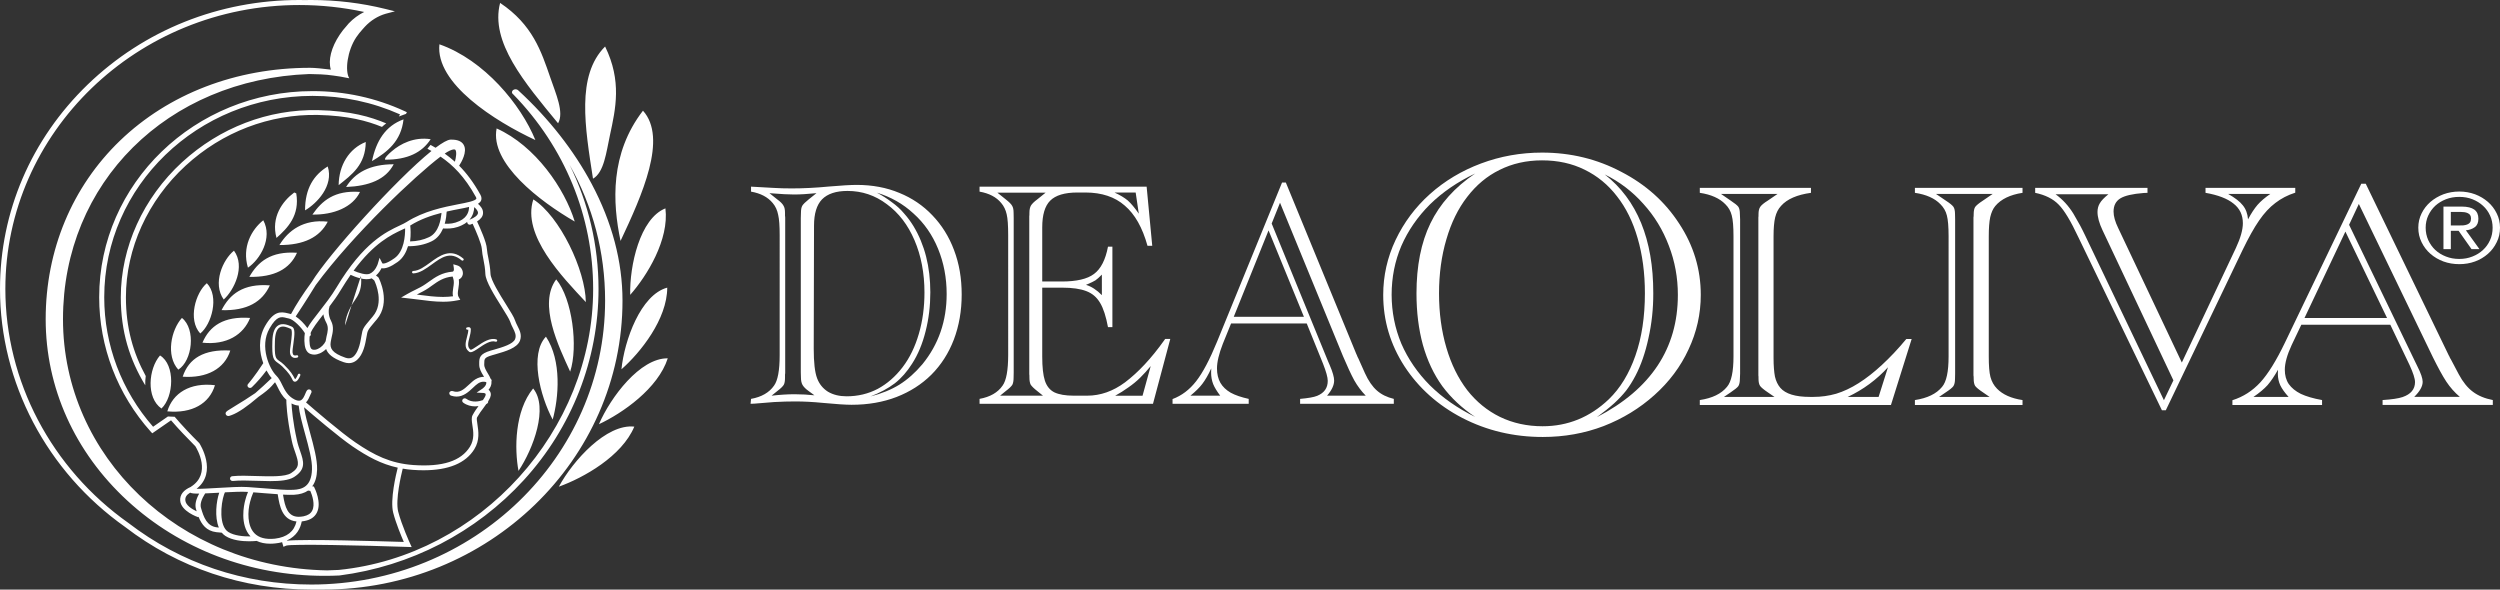
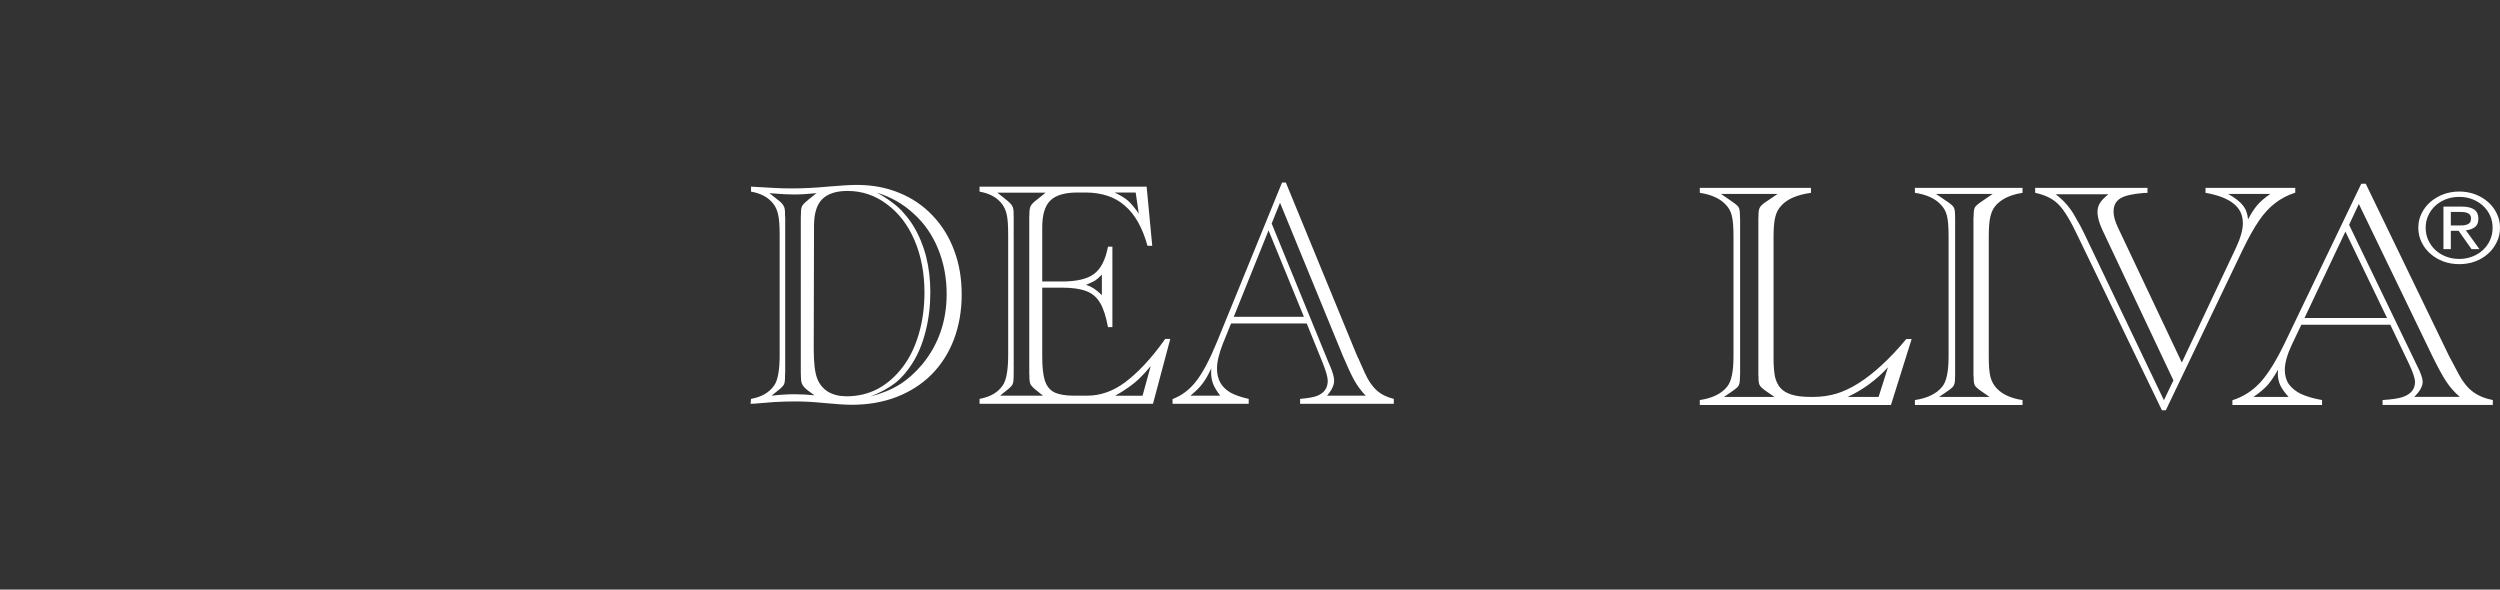
<svg xmlns="http://www.w3.org/2000/svg" version="1.1" id="Livello_1" x="0px" y="0px" width="487.631px" height="115px" viewBox="0 0 487.631 115" enable-background="new 0 0 487.631 115" xml:space="preserve">
  <rect x="0" y="0" width="487.631" height="115" fill="#333333" stroke="none" />
  <g>
    <g>
-       <path fill="#FFFFFF" d="M269.799,57.521c0-3.74,0.805-7.316,2.415-10.722c1.625-3.408,3.84-6.387,6.696-8.943    c2.88-2.576,6.21-4.561,9.944-5.961c3.773-1.415,7.749-2.13,11.929-2.13c5.597,0,10.752,1.261,15.479,3.767    c4.752,2.46,8.514,5.828,11.27,10.092c2.806,4.257,4.208,8.892,4.208,13.897c0,3.713-0.796,7.268-2.391,10.643    c-1.545,3.354-3.778,6.331-6.656,8.9c-2.875,2.58-6.174,4.594-9.889,6.039c-3.727,1.422-7.681,2.131-11.887,2.131    c-5.681,0-10.901-1.242-15.691-3.711c-4.761-2.48-8.511-5.838-11.278-10.068C271.193,67.195,269.799,62.55,269.799,57.521z     M280.686,57.24c0,3.812,0.479,7.328,1.434,10.582c0.943,3.223,2.306,5.98,4.062,8.271c1.781,2.273,3.918,4.014,6.393,5.227    c2.514,1.213,5.287,1.82,8.304,1.82c4.921,0,9.229-1.748,12.917-5.255c2.249-2.174,3.974-5.012,5.195-8.522    c1.24-3.522,1.851-7.584,1.851-12.152c0-3.973-0.483-7.559-1.423-10.765c-0.921-3.202-2.258-5.91-4.021-8.156    c-1.728-2.249-3.834-3.979-6.316-5.191c-2.439-1.209-5.203-1.821-8.294-1.821c-3.049,0-5.814,0.623-8.294,1.866    c-2.46,1.203-4.544,2.96-6.31,5.259c-1.766,2.271-3.117,5.023-4.062,8.281C281.165,49.91,280.686,53.43,280.686,57.24z     M287.732,81.32c-2.56-1.707-4.692-3.697-6.396-5.987c-1.678-2.319-2.944-5.011-3.799-8.062c-0.83-3.043-1.248-6.377-1.248-10.031    c0-5.361,0.896-9.934,2.723-13.691c1.84-3.791,4.748-7.031,8.721-9.707c-3.42,1.615-6.356,3.628-8.821,6.033    c-2.401,2.401-4.27,5.096-5.574,8.087c-1.269,2.97-1.89,6.146-1.898,9.522c0.01,3.355,0.639,6.537,1.898,9.557    c1.306,2.996,3.173,5.704,5.574,8.125C281.375,77.596,284.312,79.645,287.732,81.32z M311.464,81.374    c10.536-5.463,15.808-13.399,15.808-23.853c0-3.345-0.583-6.557-1.757-9.594c-1.162-3.081-2.822-5.803-4.979-8.171    c-2.127-2.399-4.636-4.307-7.521-5.729c6.313,4.943,9.475,12.667,9.461,23.146c0.014,3.067-0.313,6.019-0.946,8.823    c-0.602,2.785-1.441,5.227-2.539,7.313c-0.559,1.064-1.148,2.004-1.775,2.834c-0.645,0.82-1.426,1.659-2.344,2.504    C313.953,79.48,312.811,80.389,311.464,81.374z" />
      <path fill="#FFFFFF" d="M446.389,77.417c-0.762-0.851-1.302-1.601-1.616-2.269c-0.306-0.672-0.471-1.412-0.471-2.203    c0-0.342,0.007-0.625,0.027-0.828c-0.691,1.23-1.378,2.244-2.042,3.012c-0.677,0.74-1.591,1.51-2.738,2.288H446.389z     M458.195,43.848L471.17,70.74l0.335,0.688c0.703,1.388,1.043,2.401,1.043,3.048c0,0.881-0.552,1.864-1.65,2.939h8.9    c-1.014-0.864-1.901-1.861-2.639-2.979c-0.751-1.137-1.593-2.705-2.594-4.711l-14.466-29.943L458.195,43.848z M465.599,62.025    l-8.124-16.849l-7.979,16.849H465.599z M466.235,63.337h-17.354l-1.885,3.961c-0.903,1.948-1.337,3.55-1.337,4.817    c0,1.078,0.244,2.005,0.766,2.785c0.543,0.771,1.33,1.412,2.358,1.926c1.063,0.494,2.438,0.902,4.141,1.205v0.961h-17.486v-0.928    c2.116-0.666,3.903-1.822,5.438-3.475c1.515-1.656,3.115-4.234,4.795-7.729l14.904-31.023h0.87l16.222,33.542    c0.042,0.026,0.076,0.084,0.099,0.187c0.046,0.08,0.091,0.184,0.13,0.271c0.068,0.111,0.145,0.219,0.202,0.346l1.494,2.828    c0.804,1.502,1.73,2.651,2.758,3.406c1.03,0.775,2.324,1.311,3.879,1.613v0.959h-21.499v-0.959    c1.809-0.118,3.121-0.315,3.903-0.584c1.616-0.553,2.423-1.539,2.423-2.92c0-0.676-0.363-1.799-1.078-3.351L466.235,63.337z     M353.232,36.64v0.972c-2.701,0.37-4.65,1.214-5.829,2.541c-0.563,0.604-0.93,1.339-1.148,2.229    c-0.213,0.894-0.32,2.137-0.32,3.731v23.673c0,1.549,0.102,2.772,0.271,3.661c0.203,0.892,0.558,1.617,1.05,2.199    c1.017,1.18,2.94,1.771,5.764,1.771h0.713c1.493,0,2.965-0.205,4.414-0.617c1.438-0.44,2.888-1.116,4.373-2.058    c1.502-0.946,3.017-2.139,4.555-3.563c1.552-1.429,3.139-3.103,4.754-5.054h1.044l-4.038,12.867H331.55v-0.961    c2.438-0.368,4.193-1.215,5.298-2.569c0.854-0.985,1.273-2.972,1.273-5.927V46.112c0-1.881-0.11-3.248-0.34-4.093    c-0.215-0.854-0.631-1.58-1.239-2.172c-1.126-1.171-2.802-1.908-4.992-2.236V36.64H353.232z M366.426,77.417l1.827-5.776    c-2.212,2.416-4.819,4.355-7.85,5.776H366.426z M336.265,77.417h9.848l-1.306-0.896c-0.782-0.525-1.273-0.941-1.494-1.244    c-0.213-0.312-0.311-0.776-0.311-1.396c0-0.333,0-0.552-0.028-0.66v-0.367v-0.524V43.315v-0.522v-0.378    c0.028-0.12,0.028-0.333,0.028-0.651c0-0.617,0.111-1.094,0.344-1.428c0.248-0.354,0.73-0.749,1.461-1.204l1.904-1.301h-11.017    l1.885,1.301c0.78,0.517,1.282,0.918,1.49,1.204c0.198,0.294,0.3,0.768,0.3,1.428c0.007,0.353,0.043,0.701,0.043,1.029v0.522    v29.014v0.524c0,0.34-0.036,0.674-0.043,1.027c0,0.635-0.102,1.113-0.3,1.432c-0.208,0.287-0.71,0.684-1.49,1.209L336.265,77.417z     M373.507,78.992v-0.959c2.43-0.369,4.187-1.215,5.298-2.57c0.851-0.986,1.272-2.973,1.272-5.927V46.112    c0-1.881-0.113-3.248-0.337-4.093c-0.214-0.854-0.646-1.58-1.243-2.172c-1.121-1.171-2.791-1.908-4.99-2.236V36.64h20.991v0.972    c-2.411,0.37-4.189,1.226-5.316,2.572c-0.451,0.54-0.772,1.267-0.983,2.172c-0.19,0.88-0.286,2.144-0.286,3.757v23.423    c0,1.767,0.096,3.089,0.328,3.998c0.25,0.896,0.666,1.65,1.274,2.271c1.123,1.159,2.798,1.902,4.983,2.229v0.959H373.507z     M378.225,77.417h9.841l-1.296-0.896c-0.795-0.525-1.281-0.941-1.511-1.244c-0.189-0.312-0.288-0.776-0.288-1.396    c0-0.333-0.012-0.552-0.042-0.66v-0.367v-0.524V43.315v-0.522v-0.378c0.03-0.12,0.042-0.333,0.042-0.651    c0-0.617,0.099-1.091,0.288-1.394c0.229-0.31,0.716-0.722,1.511-1.238l1.901-1.301h-11.047l1.916,1.301    c0.797,0.517,1.27,0.918,1.479,1.204c0.202,0.294,0.312,0.768,0.312,1.428c0.021,0.353,0.021,0.701,0.021,1.029v0.522v29.014    v0.524c0,0.34,0,0.674-0.021,1.027c0,0.635-0.108,1.113-0.312,1.432c-0.196,0.287-0.683,0.684-1.479,1.209L378.225,77.417z     M425.571,70.713l10.556-22.366c0.898-1.927,1.35-3.527,1.35-4.808c0-1.596-0.6-2.87-1.819-3.824    c-1.191-0.971-3.019-1.676-5.466-2.104V36.64h17.504v0.942c-1.465,0.462-2.768,1.146-3.892,2.015    c-1.125,0.842-2.174,1.981-3.159,3.411c-0.975,1.407-2.047,3.333-3.237,5.78l-14.962,31.233h-0.759L405.388,46.27    c-1.475-3.141-2.75-5.271-3.845-6.366c-1.079-1.115-2.604-1.879-4.577-2.292V36.64h21.907v0.972l-0.742,0.031    c-2.165,0.167-3.679,0.516-4.558,1.054c-0.87,0.539-1.317,1.397-1.317,2.568c0,0.912,0.297,1.972,0.896,3.201L425.571,70.713z     M423.928,74.189l-13.83-29.291c-0.643-1.359-0.976-2.55-0.976-3.563c0-0.622,0.146-1.184,0.446-1.677    c0.289-0.514,0.859-1.107,1.684-1.771h-10.309c1.39,1.01,2.539,2.276,3.469,3.774c0.509,0.878,0.953,1.642,1.315,2.306    c0.355,0.663,0.673,1.309,0.983,1.956l15.367,32.142L423.928,74.189z M434.611,37.831c1.349,0.761,2.304,1.505,2.864,2.229    c0.592,0.724,0.92,1.634,1.009,2.731c0.61-1.161,1.229-2.104,1.848-2.825c0.642-0.732,1.472-1.436,2.501-2.137L434.611,37.831    L434.611,37.831z" />
      <path fill="#FFFFFF" d="M238.007,77.18c-0.646-0.854-1.107-1.604-1.378-2.271c-0.258-0.684-0.398-1.416-0.398-2.199    c0-0.354,0.008-0.627,0.025-0.848c-0.584,1.256-1.163,2.259-1.744,3.02c-0.564,0.747-1.353,1.505-2.322,2.299H238.007z     M248.043,43.601l11.012,26.908l0.298,0.679c0.601,1.389,0.875,2.403,0.875,3.039c0,0.891-0.455,1.881-1.385,2.953h7.553    c-0.858-0.873-1.601-1.867-2.237-2.984c-0.621-1.139-1.348-2.705-2.2-4.713L249.67,39.541L248.043,43.601z M254.333,61.793    l-6.899-16.854l-6.787,16.854H254.333z M254.882,63.093h-14.757l-1.61,3.968c-0.759,1.945-1.139,3.547-1.139,4.803    c0,1.082,0.221,2.019,0.663,2.803c0.45,0.77,1.115,1.408,2.001,1.924c0.895,0.492,2.076,0.895,3.524,1.213v0.958h-14.855v-0.924    c1.787-0.67,3.315-1.825,4.604-3.483c1.289-1.649,2.657-4.229,4.085-7.723l12.669-31.027h0.74l13.786,33.539    c0.029,0.023,0.072,0.084,0.09,0.189l0.111,0.273c0.062,0.096,0.107,0.215,0.174,0.344l1.26,2.822    c0.686,1.512,1.472,2.648,2.354,3.414c0.87,0.771,1.971,1.299,3.284,1.616v0.958H253.59v-0.958    c1.537-0.135,2.666-0.325,3.329-0.594c1.373-0.567,2.061-1.526,2.061-2.92c0-0.685-0.313-1.798-0.918-3.343L254.882,63.093z     M146.402,78.76l0.09-0.958c2.054-0.37,3.55-1.235,4.485-2.582c0.729-0.993,1.099-2.967,1.099-5.921V45.872    c0-1.781-0.087-3.103-0.292-3.967c-0.18-0.896-0.514-1.657-1.06-2.298c-0.961-1.162-2.361-1.903-4.233-2.229v-0.972l1.105,0.06    l3.358,0.188c1.086,0.067,2.246,0.096,3.495,0.096c2.232,0,4.657-0.118,7.278-0.371c2.428-0.209,4.223-0.313,5.383-0.313    c3.044,0,5.823,0.521,8.302,1.558c2.486,1.006,4.646,2.472,6.442,4.365c1.835,1.907,3.258,4.173,4.238,6.801    c1.002,2.628,1.488,5.51,1.488,8.66c0,3.152-0.51,6.094-1.526,8.779c-1.016,2.662-2.488,4.95-4.396,6.864    c-1.886,1.873-4.157,3.318-6.786,4.339c-2.614,1.008-5.544,1.52-8.771,1.52c-1.182,0-3.076-0.127-5.658-0.373    c-1.842-0.182-3.633-0.278-5.374-0.278c-1.219,0-2.576,0.037-4.068,0.119l-3.882,0.313    C146.911,78.732,146.658,78.742,146.402,78.76z M158.777,44.007l-0.058,23.992c0,2.659,0.209,4.604,0.664,5.797    c0.422,1.114,1.126,1.981,2.11,2.608c1.021,0.601,2.232,0.896,3.641,0.896c2.197,0,4.224-0.482,6.074-1.453    c1.849-0.998,3.453-2.404,4.846-4.223c1.403-1.839,2.444-4.014,3.172-6.518c0.732-2.49,1.093-5.182,1.093-8.06    c0-3.787-0.659-7.181-1.944-10.188c-1.282-2.993-3.079-5.344-5.407-7.04c-2.272-1.716-4.838-2.575-7.66-2.575    c-2.232,0-3.891,0.546-4.973,1.646C159.297,39.968,158.777,41.676,158.777,44.007z M150.494,77.18    c1.671-0.189,3.155-0.283,4.499-0.283c1.338,0,2.636,0.08,3.864,0.207l-1.122-0.826c-0.578-0.408-0.967-0.803-1.193-1.185    c-0.212-0.374-0.314-0.86-0.314-1.446c-0.018-0.358-0.03-0.701-0.03-1.021v-0.537v-29.01v-0.521c0-0.338,0.013-0.676,0.03-1.027    c0-0.622,0.079-1.091,0.257-1.397c0.188-0.313,0.607-0.721,1.251-1.241l1.521-1.216c-1.666,0.162-3.129,0.261-4.353,0.261    c-1.141,0-2.576-0.083-4.313-0.223l-0.508-0.038l1.521,1.216c0.622,0.451,1.022,0.859,1.21,1.209    c0.22,0.337,0.306,0.808,0.306,1.43v0.558c0.036,0.167,0.036,0.312,0.036,0.47v0.521v29.01v0.537c0,0.12,0,0.27-0.036,0.432v0.592    c0,0.635-0.076,1.115-0.251,1.418c-0.171,0.281-0.582,0.701-1.265,1.213L150.494,77.18z M169.773,77.333    c2.188-0.558,4.092-1.337,5.682-2.322c1.582-0.999,3.066-2.317,4.466-3.972c3.143-3.854,4.727-8.414,4.727-13.688    c0-3.162-0.56-6.101-1.671-8.813c-1.109-2.711-2.696-5.008-4.787-6.884c-2.06-1.903-4.447-3.253-7.151-4.068    c1.024,0.537,1.989,1.152,2.888,1.834c0.921,0.658,1.731,1.393,2.407,2.204c0.718,0.801,1.317,1.634,1.841,2.479    c2.188,3.621,3.288,7.929,3.288,12.911c0,2.649-0.301,5.178-0.921,7.602c-0.604,2.42-1.476,4.527-2.64,6.332    c-0.978,1.545-2.089,2.82-3.362,3.816C173.274,75.729,171.688,76.589,169.773,77.333z M223.654,36.406l1.093,11.541h-0.924    c-0.988-3.556-2.459-6.161-4.438-7.846c-1.939-1.7-4.485-2.539-7.627-2.552h-1.594c-2.498,0-4.276,0.534-5.327,1.596    c-1.029,1.026-1.547,2.771-1.547,5.207v10.554h3.806c2.886,0,4.983-0.48,6.291-1.471c1.334-0.982,2.244-2.767,2.729-5.323h0.859    v15.698h-0.859c-0.39-2.074-0.887-3.645-1.537-4.727c-0.644-1.094-1.515-1.855-2.696-2.301c-1.141-0.442-2.709-0.674-4.698-0.674    h-3.896v13.434c0,2.055,0.167,3.618,0.519,4.714c0.357,1.075,0.979,1.837,1.852,2.274c0.902,0.426,2.155,0.647,3.769,0.647h2.619    c2.6,0,5.069-0.874,7.399-2.606c2.576-1.948,5.106-4.652,7.591-8.137l0.233-0.326h0.994l-3.373,12.649h-33.828v-0.958    c2.053-0.369,3.561-1.234,4.488-2.582c0.725-0.994,1.085-2.967,1.095-5.921V45.872c0-1.882-0.089-3.25-0.294-4.086    c-0.191-0.852-0.547-1.587-1.056-2.179c-0.947-1.162-2.369-1.903-4.233-2.229v-0.972H223.654z M221.514,37.55h-4.129    c1.062,0.487,1.924,0.999,2.593,1.557c0.627,0.563,1.354,1.42,2.15,2.576L221.514,37.55z M214.922,53.561    c-0.528,0.545-0.951,0.914-1.262,1.125c-0.291,0.188-0.891,0.478-1.835,0.875c1.063,0.318,2.107,1,3.097,2.01V53.561z     M222.857,77.18l1.592-5.775c-0.67,0.826-1.368,1.588-2.054,2.265c-0.673,0.67-1.44,1.298-2.292,1.888    c-0.835,0.609-1.71,1.146-2.576,1.625h5.33V77.18z M195.066,77.18h8.371l-1.115-0.902c-0.653-0.51-1.074-0.93-1.279-1.24    c-0.163-0.317-0.253-0.779-0.253-1.391c0-0.338,0-0.549-0.029-0.654v-0.367v-0.537v-29.01v-0.521v-0.381    c0.029-0.124,0.029-0.342,0.029-0.646c0-0.622,0.105-1.093,0.294-1.43c0.217-0.351,0.629-0.759,1.238-1.209l1.623-1.307h-9.399    l1.629,1.307c0.661,0.521,1.072,0.929,1.236,1.241c0.201,0.307,0.294,0.775,0.294,1.397c0.019,0.352,0.019,0.688,0.019,1.027    v0.521v29.01v0.537c0,0.32,0,0.663-0.019,1.021c0,0.637-0.094,1.115-0.252,1.418c-0.18,0.283-0.596,0.703-1.278,1.213    L195.066,77.18z" />
      <g>
        <path fill="#FFFFFF" d="M472.336,41.624c0.423-0.865,0.997-1.607,1.724-2.239c0.729-0.625,1.58-1.13,2.543-1.494     c0.966-0.351,1.995-0.532,3.086-0.532c1.074,0,2.111,0.182,3.067,0.532c0.97,0.364,1.805,0.869,2.525,1.494     c0.718,0.632,1.292,1.375,1.708,2.239c0.438,0.859,0.642,1.787,0.642,2.785c0,1.029-0.204,1.975-0.642,2.836     c-0.416,0.872-0.99,1.625-1.708,2.261c-0.722,0.637-1.557,1.141-2.525,1.497c-0.956,0.353-1.993,0.522-3.067,0.522     c-1.091,0-2.12-0.172-3.086-0.522c-0.963-0.356-1.813-0.86-2.543-1.497c-0.727-0.637-1.301-1.39-1.724-2.261     c-0.425-0.861-0.641-1.807-0.641-2.836C471.696,43.409,471.912,42.482,472.336,41.624z M473.634,46.832     c0.345,0.74,0.796,1.382,1.374,1.928c0.59,0.542,1.283,0.971,2.081,1.277c0.791,0.316,1.656,0.471,2.6,0.471     c0.915,0,1.77-0.154,2.559-0.471c0.799-0.309,1.484-0.735,2.063-1.277c0.594-0.546,1.051-1.188,1.381-1.928     c0.34-0.741,0.499-1.542,0.499-2.423c0-0.84-0.159-1.639-0.499-2.365c-0.33-0.735-0.787-1.37-1.381-1.91     c-0.578-0.535-1.265-0.958-2.063-1.272c-0.789-0.309-1.644-0.458-2.559-0.458c-0.942,0-1.809,0.15-2.6,0.458     c-0.798,0.314-1.491,0.737-2.081,1.272c-0.578,0.54-1.029,1.175-1.374,1.91c-0.332,0.728-0.501,1.525-0.501,2.365     C473.133,45.29,473.302,46.09,473.634,46.832z M480.164,40.294c1.117,0,1.925,0.207,2.465,0.591     c0.52,0.389,0.787,0.98,0.787,1.784c0,0.742-0.233,1.296-0.697,1.634c-0.472,0.353-1.054,0.557-1.743,0.622l2.646,3.665h-1.547     l-2.514-3.567h-1.521v3.567h-1.438v-8.296H480.164z M479.534,43.98c0.318,0,0.63-0.011,0.931-0.021     c0.284-0.026,0.53-0.084,0.765-0.169c0.229-0.096,0.421-0.222,0.55-0.407c0.127-0.187,0.197-0.446,0.197-0.768     c0-0.278-0.063-0.51-0.176-0.672c-0.12-0.157-0.274-0.292-0.478-0.375c-0.189-0.09-0.403-0.151-0.66-0.184     c-0.244-0.028-0.484-0.049-0.729-0.049h-1.896v2.645L479.534,43.98L479.534,43.98z" />
      </g>
    </g>
  </g>
-   <path fill="#FFFFFF" d="M84.002,27.153c-1.662,2.585-4.518,4.021-8.872,3.993c-0.236-0.279,0.742-1.187,1.295-1.649  C78.068,28.064,80.769,26.656,84.002,27.153z M71.341,27.695c-0.044,4.461-2.726,6.377-5.287,8.42  C66.099,32.2,68.099,28.974,71.341,27.695z M76.792,32.04c-1.55,2.994-4.852,4.255-9.284,4.433  C69.237,33.664,72.176,32.04,76.792,32.04z M63.926,32.466c1.207,3.793-2.141,7.225-4.424,8.564  C59.494,36.733,61.221,34.117,63.926,32.466z M70.217,37.436c-1.418,2.991-5.164,4.493-9.281,4.419  C62.792,39.184,65.216,37.065,70.217,37.436z M53.929,46.408c-1.097-4.048,1.156-7.14,3.435-8.838c0.23-0.035,0.24,0.13,0.42,0.135  C58.507,42.009,56.122,44.462,53.929,46.408z M51.352,42.963c1.886,3.471-0.638,7.663-2.992,9.247  C47.159,48.205,49.044,44.805,51.352,42.963z M63.926,43.239c-1.555,3.042-4.684,4.582-9.423,4.557  C56.211,44.966,59.198,42.703,63.926,43.239z M91.789,68.697c-0.154,0-0.274-0.049-0.377-0.172  c-0.883-0.691-0.594-1.744-0.332-2.767c0.126-0.485,0.27-1.007,0.265-1.461c-0.034,0-0.063,0.009-0.087,0.009l-0.052,0.002  c-0.138,0.033-0.26-0.058-0.284-0.185c-0.019-0.121,0.064-0.248,0.198-0.263l0.053-0.012c0.159-0.035,0.327-0.072,0.49,0.037  c0.093,0.059,0.153,0.154,0.171,0.291v0.028c0.012,0.553-0.13,1.116-0.271,1.667c-0.253,0.968-0.473,1.798,0.192,2.311l0.033,0.035  c0.182,0.057,0.838-0.404,1.304-0.712c1.11-0.759,2.515-1.7,3.729-1.299c0.129,0.044,0.188,0.179,0.148,0.296  c-0.039,0.12-0.198,0.178-0.312,0.141c-0.964-0.32-2.25,0.549-3.271,1.248C92.737,68.328,92.19,68.697,91.789,68.697L91.789,68.697z   M80.631,53.331c-0.134,0-0.241-0.101-0.269-0.227c0-0.131,0.115-0.241,0.253-0.253c1.123-0.047,2.178-0.832,3.312-1.653  c1.843-1.345,3.945-2.878,6.43-0.77c0.097,0.083,0.125,0.234,0.032,0.333c-0.098,0.098-0.25,0.108-0.354,0.018  c-2.2-1.842-3.933-0.569-5.798,0.792c-1.139,0.83-2.319,1.691-3.599,1.76H80.631L80.631,53.331z M86.424,58.855L86.424,58.855  c-1.615,0-3.262-0.211-4.827-0.422c-0.668-0.082-1.305-0.168-1.919-0.23l-1.443-0.165l1.227-0.703  c0.557-0.316,1.064-0.576,1.563-0.814c0.675-0.334,1.327-0.655,1.979-1.11c0.232-0.153,0.463-0.314,0.684-0.481  c1.225-0.871,2.493-1.777,4.621-1.945c0.141-0.059,0.287-0.213,0.209-0.717l-0.103-0.722l0.752,0.214  c0.83,0.239,1.215,1.092,1.104,1.774c-0.098,0.46-0.377,0.819-0.779,0.975c0.094,0.63,0,1.227-0.086,1.781  c-0.106,0.641-0.197,1.205,0.053,1.636l0.32,0.557l-0.649,0.119C88.305,58.77,87.409,58.855,86.424,58.855L86.424,58.855z   M81.293,57.447c0.147,0.024,0.294,0.039,0.444,0.065c1.535,0.202,3.146,0.406,4.686,0.406l0,0c0.693,0,1.341-0.055,1.938-0.126  c-0.137-0.544-0.024-1.106,0.041-1.645c0.113-0.662,0.201-1.257,0-1.857l-0.117-0.355c-1.783,0.162-2.858,0.937-3.995,1.747  c-0.229,0.169-0.461,0.333-0.704,0.501c-0.716,0.485-1.386,0.813-2.107,1.176C81.417,57.385,81.347,57.414,81.293,57.447  L81.293,57.447z M45.638,48.896c2.263,3.081,0.037,7.681-2,9.527C41.409,55.292,43.454,50.648,45.638,48.896z M57.927,49.304  c-1.401,3.202-4.478,4.791-9.294,4.701C50.303,51.048,52.839,48.951,57.927,49.304z M40.347,55.241  c2.488,2.621,0.899,8.063-1.288,9.807C36.58,62.354,38.167,57.051,40.347,55.241z M52.631,55.661  c-1.457,3.215-4.429,4.991-9.417,4.835C44.804,57.385,47.424,55.261,52.631,55.661z M48.781,62.012  c-1.286,3.276-4.575,5.338-9.292,4.83C40.875,63.58,43.638,61.643,48.781,62.012z M35.485,62.012  c2.759,2.188,2.038,8.368-0.709,10.086C32.31,69.378,33.372,64.342,35.485,62.012z M44.919,68.373  c-1.12,3.563-4.58,5.434-9.285,5.105C36.808,69.9,39.788,68.091,44.919,68.373z M31.213,69.333c3.012,1.839,2.694,8.081,0.28,10.351  C28.465,77.592,28.962,71.919,31.213,69.333z M41.927,75.133c-1.076,3.605-4.47,5.551-9.293,5.102  C33.709,76.674,37.044,74.561,41.927,75.133z M31.213,69.333c3.012,1.839,2.694,8.081,0.28,10.351  C28.465,77.592,28.962,71.919,31.213,69.333z M57.54,74.455c-0.121,0-0.312-0.037-0.46-0.313l-0.076-0.164  c-0.322-0.633-0.63-1.215-1.964-2.518c-0.324-0.295-0.588-0.497-0.831-0.663c-0.921-0.635-1.173-0.979-1.084-4.255  c0.043-1.656,0.433-2.654,1.176-3.09c0.847-0.501,1.91-0.044,2.471,0.197l0.15,0.065c0.682,0.28,0.558,1.503,0.306,3.337  c-0.106,0.713-0.195,1.377-0.16,1.73c0.032,0.262,0.117,0.423,0.25,0.501c0.209,0.116,0.513,0.021,0.513,0.021  c0.143-0.045,0.275,0.01,0.334,0.139c0.04,0.115-0.033,0.254-0.15,0.297c-0.055,0.018-0.535,0.188-0.946-0.053  c-0.281-0.162-0.457-0.442-0.501-0.854c-0.042-0.407,0.057-1.067,0.166-1.838c0.129-0.938,0.367-2.69-0.015-2.845l-0.151-0.065  c-0.505-0.224-1.377-0.606-2.004-0.229c-0.582,0.332-0.906,1.242-0.938,2.705c-0.095,3.18,0.134,3.334,0.878,3.861  c0.253,0.172,0.546,0.374,0.907,0.727c1.377,1.348,1.69,1.97,2.036,2.631l0.095,0.15c0.013,0.021,0.013,0.035,0.021,0.041  c0.143-0.101,0.399-0.513,0.555-0.932c0.05-0.116,0.2-0.178,0.329-0.135c0.122,0.059,0.182,0.189,0.133,0.307  c-0.175,0.452-0.563,1.232-1.017,1.241C57.552,74.455,57.552,74.455,57.54,74.455L57.54,74.455z M78.708,23.283  c-0.467,4.258-3.144,6.359-6.152,8.146C73.368,27.52,75.16,24.562,78.708,23.283z M70.402,53.828  c0.128,1.365,0.151,2.858-1.12,4.634c-1.272,1.769-1.966,3.66-1.966,5.019 M125.414,21.588c4.833,5.375-0.164,16.455-4.375,25.403  C119.458,39.507,118.974,29.941,125.414,21.588z M107.331,15.105c1.105,3.236,2.739,6.828,1.523,8.943  c-6.521-7.92-13.291-15.85-11.306-23.48C103.897,4.813,105.586,10.052,107.331,15.105z M118.966,26.388  c-0.713,3.334-1.146,7.241-3.301,8.469c-1.543-9.993-3.301-20.135,2.363-25.785C121.32,15.818,120.089,21.175,118.966,26.388z   M123.725,83.214c-2.429,5.794-9.878,9.964-14.718,11.714C111.764,89.831,118.286,82.615,123.725,83.214z M129.792,40.642  c0.755,6.103-3.581,13.138-6.869,16.871C122.785,51.848,124.803,42.628,129.792,40.642z M130.148,56.104  c-0.021,6.149-5.187,12.63-8.934,15.931C121.78,66.402,124.962,57.493,130.148,56.104z M36.222,32.3  c-7.405,6.804-11.661,16.172-11.661,25.682c0,5.907,1.386,10.809,3.867,15.364c-0.079,0.605-0.121,1.215-0.095,1.809  c-3.058-5.045-4.77-10.479-4.77-17.172c0-9.765,4.358-19.371,11.965-26.358c7.362-6.741,16.771-10.353,26.526-10.144  c6.313,0.142,10.257,1.314,13.277,2.586c-0.284,0.211-0.565,0.442-0.829,0.687c-2.87-1.175-6.639-2.203-12.479-2.332  C52.56,22.229,43.392,25.717,36.222,32.3z M100.949,63.598c-0.183-0.363-0.37-0.732-0.502-1.135  c-0.172-0.572-0.847-1.646-1.704-3.016c-1.278-2.037-3.019-4.822-3.071-6.036c-0.05-1.202-0.242-2.165-0.403-3  c-0.14-0.653-0.25-1.27-0.306-1.914c-0.059-1.226-1.298-3.998-1.907-5.304c0.714-0.447,1.115-0.969,1.157-1.545  c0.095-0.809-0.493-1.476-0.978-1.895c0.256-0.174,0.457-0.354,0.577-0.571c0.166-0.362,0.133-0.746-0.092-1.174  c-1.343-2.434-2.734-4.251-4.165-5.692c0.398-0.604,1.678-2.725,0.885-4.072c-0.379-0.665-1.166-1.009-2.338-1.009  c-0.071,0-0.148,0-0.222,0c-0.587,0.02-1.604,0.602-2.919,1.584c-0.324-0.196-0.646-0.376-0.981-0.557  c-0.195,0.263-0.398,0.515-0.613,0.749c0.258,0.148,0.527,0.286,0.795,0.434C77.23,35.043,64.075,49.63,60.817,54.981l-0.079,0.114  c-1.648,2.246-2.98,4.315-3.976,6.172c-0.064-0.027-0.14-0.043-0.202-0.059c-0.143-0.021-0.287-0.053-0.425-0.104  c-1.444-0.358-2.757-0.434-4.432,2.484c-1.4,2.438-1.109,5.163-0.353,7.25c-1.602,2.48-2.952,4.057-2.969,4.063  c-0.173,0.19-0.139,0.473,0.045,0.643c0.11,0.079,0.219,0.122,0.342,0.122c0.127,0,0.258-0.043,0.355-0.138  c1.024-0.991,1.979-2.086,2.858-3.276c0.34,0.636,0.691,1.147,1.02,1.492c-0.107,0.104-0.231,0.231-0.436,0.407  c-0.604,0.574-1.616,1.531-2.776,2.529c-1.271,0.883-2.749,1.789-3.827,2.442c-0.523,0.315-0.963,0.584-1.27,0.792  c-0.463,0.283-0.78,0.497-0.664,0.878c0.068,0.203,0.271,0.351,0.505,0.351c0.124,0,0.27-0.035,0.65-0.182  c1.289-0.473,3.046-1.673,5.237-3.559c1.233-0.846,2.065-1.539,2.58-2.116c0.284-0.312,0.493-0.547,0.644-0.729  c0.177,0.281,0.334,0.594,0.502,0.937c0.414,0.836,0.867,1.746,1.726,2.503c-0.012,0.044-0.021,0.083-0.021,0.126  c0,0.119,0.021,3.004,1.069,7.879c0.188,0.89,0.454,1.646,0.69,2.312c0.634,1.89,0.953,2.834-0.837,3.972  c-1.167,0.731-3.984,0.653-6.718,0.567c-1.657-0.056-3.387-0.115-4.751,0.033c-0.264,0.02-0.461,0.252-0.434,0.516  c0.03,0.257,0.282,0.44,0.558,0.414c1.281-0.133,2.971-0.088,4.594-0.032c0.918,0.032,1.809,0.06,2.666,0.06  c1.952,0,3.638-0.15,4.65-0.785c2.413-1.529,1.893-3.078,1.224-5.029c-0.226-0.639-0.476-1.369-0.656-2.215  c-0.786-3.545-0.984-6.06-1.045-7.121c0.037,0.017,0.061,0.035,0.094,0.045c0.463,0.229,0.897,0.359,1.304,0.359  c0.159,1.563,0.686,3.475,1.242,5.504c0.695,2.533,1.425,5.16,1.356,6.959c-0.101,3.342-1.877,3.896-3.615,3.979  c-1.25,0.081-3.365-0.094-5.593-0.285c-1.106-0.083-2.236-0.177-3.344-0.254c-1.391-0.098-3.633,0.048-5.808,0.171  c-1.395,0.083-3.154,0.19-4.16,0.177c4.174-3.25,0.628-8.77,0.59-8.834l-0.049-0.08c-1.753-1.738-3.35-3.441-4.817-5.154  c-0.034,0-0.038,0.011-0.077,0.011c-0.402,0-0.827-0.026-1.249-0.058c0.006,0.014,0.006,0.014,0.006,0.014l-2.876,1.992  c-6.15-7.016-9.53-15.961-9.53-25.262c0-21.655,18.237-39.273,40.63-39.273c5.947,0,11.692,1.215,17.063,3.611l-0.223,0.406  c0.031-0.007,0.062-0.024,0.104-0.039l1.288-0.469l0.171-0.322l-0.443-0.21c-5.636-2.599-11.688-3.908-17.958-3.908  c-22.947,0-41.618,18.031-41.618,40.205c0,9.675,3.573,18.98,10.052,26.214l0.303,0.326l3.661-2.533  c1.443,1.678,3.046,3.351,4.74,5.057c0.327,0.534,3.205,5.322-0.862,7.904l-0.008,0.019c-1.469,0.632-2.171,1.548-2.082,2.707  c0.167,2.054,3.394,3.181,3.524,3.218l0.05-0.104c0.599,1.524,1.54,2.778,3.462,3.015c0.417,0.045,0.771,0.088,1.073,0.104  c0.207,0.242,0.435,0.461,0.704,0.633c1.327,0.859,3.271,1.043,4.653,1.043c0.658,0,1.188-0.049,1.447-0.073  c0.743,0.356,1.615,0.545,2.639,0.545c0.318,0,0.676-0.019,1.029-0.06c0.484-0.051,0.902-0.129,1.294-0.237l0.261,0.901l0.535-0.229  c1.077-0.363,15.106-0.042,23.688,0.254l0.792,0.028l-0.314-0.692c-0.02-0.025-1.625-3.555-2.32-6.222  c-0.581-2.299,0.598-7.229,0.884-8.388c0.644,0.115,1.31,0.199,1.997,0.244c0.718,0.051,1.396,0.076,2.05,0.076  c4.898,0,8.237-1.384,9.925-4.117c1.08-1.736,0.8-3.524,0.603-4.824c-0.086-0.578-0.188-1.176-0.07-1.379  c0.472-0.807,0.804-1.254,1.181-1.744c0.193-0.26,0.391-0.527,0.617-0.857c0.051-0.013,0.079-0.029,0.087-0.045  c0.202-0.076,0.297-0.281,0.274-0.479c0.028-0.076,0.089-0.147,0.128-0.223c0.423-0.668,0.506-1.234,0.247-1.681  c-0.071-0.155-0.183-0.265-0.3-0.351c0.315-0.373,0.641-0.928,0.559-1.575c0.099-0.198,0.048-0.431-0.145-0.567  c-0.143-0.361-0.349-0.724-0.563-1.066c-0.333-0.569-0.691-1.146-0.691-1.688V70.98c0-1.002,0-1.238,1.576-1.701  c0.201-0.061,0.427-0.121,0.638-0.184c1.959-0.57,4.183-1.203,4.75-2.634C101.828,65.357,101.385,64.455,100.949,63.598z   M91.563,42.869c0.692-0.792,0.923-1.718,0.933-2.469c0.363,0.303,0.771,0.75,0.735,1.16C93.181,42.003,92.586,42.465,91.563,42.869  z M87.25,29.632c0.704-0.403,1.111-0.488,1.314-0.488c0.182,0,0.226,0.048,0.267,0.102c0.275,0.373,0.134,1.435-0.102,2.3  c-0.665-0.592-1.331-1.123-1.985-1.586C86.936,29.827,87.089,29.722,87.25,29.632z M61.592,55.586  c7.297-9.895,19.531-21.419,24.331-25.038c2.383,1.623,4.688,3.862,6.908,7.892c0.08,0.152,0.107,0.27,0.069,0.332  c-0.214,0.423-1.879,0.759-3.498,1.061c-2.84,0.556-6.718,1.319-10.122,3.479c-0.333,0.216-0.778,0.423-1.313,0.675  c-2.635,1.235-7.074,3.302-12.34,12.094c-0.985,1.653-2.224,3.237-3.321,4.646c-0.952,1.217-1.819,2.313-2.35,3.26  c-0.594-0.83-1.441-1.719-2.279-2.264C58.188,60.949,59.726,58.637,61.592,55.586z M91.489,40.363c0,0.763-0.256,1.997-1.85,2.749  c-1.105,0.508-1.9,0.557-2.896,0.534c0.274-0.936,0.345-1.798,0.373-2.288l0.034-0.098c0.869-0.199,1.694-0.358,2.457-0.504  C90.314,40.619,90.946,40.501,91.489,40.363z M80.016,43.99c1.957-1.228,4.108-1.957,6.095-2.47c0,0.027,0,0.034-0.01,0.06l0,0  c0,0.039,0,0.074,0,0.119c0,0.013,0,0.026,0,0.034c-0.017,0.033-0.017,0.071-0.017,0.115c0,0.007,0,0.007-0.007,0.018  c-0.055,0.541-0.187,1.305-0.468,2.073c-0.01,0.006-0.01,0.013-0.01,0.035c-0.354,0.926-0.936,1.832-1.915,2.282  c-1.105,0.526-2.337,0.798-3.697,0.832C80.165,45.787,80.081,44.558,80.016,43.99z M64.506,66.672  c0.04-0.273,0.105-0.557,0.173-0.854c0.233-0.977,0.496-2.082-0.109-3.237c-0.593-1.108-0.496-2.259-0.306-2.774l-0.031,0.008  c0.779-1.039,1.583-2.126,2.263-3.285c0.648-1.067,1.285-2.038,1.895-2.926c0.858,0.406,2.837,1.208,4.105,0.686  c0.177,0.14,0.353,0.271,0.495,0.394c0.297,0.583,1.975,4.396-0.276,7.037l-0.378,0.451c-1.528,1.813-1.589,1.87-1.85,3.41  c-0.026,0.177-0.052,0.357-0.099,0.557c-0.309,1.854-0.931,3.161-1.7,3.592c-0.382,0.197-0.808,0.215-1.313,0.039  c-2.646-0.92-3.027-1.838-2.885-2.979c0.017-0.042,0.026-0.075,0.04-0.116L64.506,66.672z M72.12,53.392  c-0.691,0.31-2.14-0.142-3.15-0.595c4.015-5.43,7.336-6.985,9.445-7.982c0.23-0.102,0.42-0.191,0.605-0.272  c0.013,1.428-0.181,4.469-2.062,5.811c-1.725,1.225-2.304,1.067-2.379,1.02l-0.544-1.086l-0.365,1.222  C73.67,51.514,73.243,52.897,72.12,53.392z M60.601,65.057c-0.011-0.035-0.029-0.058-0.029-0.078  c0.376-0.942,1.373-2.209,2.508-3.672c0.063,0.502,0.251,1.047,0.588,1.686c0.453,0.871,0.252,1.727,0.025,2.63  c-0.062,0.308-0.125,0.61-0.177,0.931c-0.275,0.608-0.898,1.235-1.543,1.514c-0.272,0.119-0.667,0.229-1.038,0.104l-0.032-0.012  c-0.517-0.165-0.601-1.545-0.517-2.535C60.591,65.512,60.68,65.273,60.601,65.057z M57.34,96.509  c1.14-0.067,2.055-0.338,2.751-0.823c0.176,0.028,0.321,0.045,0.436,0.066c0.377,0.854,0.98,2.695,0.366,3.848  c-0.285,0.578-0.846,0.928-1.678,1.105c-0.341,0.059-0.651,0.098-0.951,0.098c-2.161,0-2.676-1.951-3.032-4.142  c0-0.056-0.021-0.121-0.032-0.183C56.103,96.527,56.803,96.527,57.34,96.509z M38.221,99.264c0.05,0.152,0.097,0.321,0.142,0.473  c-0.905-0.422-2.15-1.196-2.213-2.141c-0.059-0.627,0.258-1.094,0.936-1.502c0.282,0.145,0.798,0.196,1.762,0.19  C38.201,97.447,37.988,98.447,38.221,99.264z M42.758,96.116c-0.563,1.638-0.933,4.718-0.07,6.782  c-0.123-0.017-0.245-0.021-0.37-0.035c-1.941-0.238-2.569-1.889-3.128-3.842c-0.188-0.684,0.098-1.64,0.825-2.778  c0.687-0.022,1.528-0.071,2.55-0.127c0.067,0,0.138-0.015,0.211-0.015C42.776,96.102,42.758,96.102,42.758,96.116z M44.519,103.757  c-1.816-1.177-1.486-5.354-0.802-7.354c0.052-0.117,0.09-0.236,0.153-0.373c1.689-0.086,3.313-0.161,4.36-0.086  c0.048,0,0.082,0.011,0.143,0.011c-0.246,0.587-0.424,1.146-0.56,1.703c-0.209,0.776-1.091,4.688,1.04,6.959  c0,0,0.021,0.009,0.025,0.014C47.469,104.654,45.638,104.477,44.519,103.757z M53.625,105.068c-1.814,0.19-3.163-0.172-4.021-1.082  c-1.393-1.479-1.323-4.217-0.822-6.11c0.141-0.595,0.358-1.198,0.632-1.847c0.727,0.059,1.441,0.104,2.146,0.171  c0.901,0.062,1.786,0.151,2.606,0.196c0.036,0.131,0.051,0.266,0.067,0.412c0.305,1.762,0.772,4.635,3.598,4.905  C57.384,103.669,55.967,104.787,53.625,105.068z M76.698,100.023c0.533,2.058,1.557,4.51,2.063,5.683  c-4.699-0.138-19.519-0.595-22.769-0.242l-0.026-0.048c1.876-0.833,2.625-2.331,2.889-3.709c0.182-0.021,0.378-0.051,0.569-0.092  c1.147-0.215,1.937-0.762,2.364-1.592c1.021-1.947-0.396-4.778-0.464-4.902l-0.104-0.219l-0.272-0.039c0,0-0.014-0.008-0.046-0.014  c0.597-0.789,0.907-1.869,0.946-3.252c0.061-1.945-0.669-4.627-1.383-7.229c-0.5-1.811-0.965-3.531-1.162-4.93  c1.729,1.5,6.708,5.756,9.462,7.637c2.937,1.992,5.576,3.436,8.811,4.143C77.256,92.486,76.049,97.502,76.698,100.023z   M100.472,66.139c-0.394,0.987-2.445,1.584-4.112,2.063c-0.211,0.056-0.417,0.115-0.625,0.175c-2.181,0.649-2.283,1.371-2.263,2.604  v0.147c0,0.791,0.417,1.517,0.803,2.14c0.05,0.078,0.097,0.172,0.144,0.236c-0.5-0.01-1.084,0.1-1.723,0.501  c-0.412,0.259-0.776,0.624-1.183,0.983c-1.125,1.068-1.974,1.734-3.196,1.299c-0.253-0.087-0.539,0.027-0.661,0.268  c-0.071,0.239,0.05,0.504,0.297,0.607c0.405,0.132,0.776,0.193,1.106,0.193c1.336,0,2.341-0.918,3.169-1.697  c0.356-0.338,0.689-0.658,1.021-0.871c0.678-0.438,1.277-0.362,1.603-0.253c0.099,0.688-0.737,1.265-0.748,1.271L92.96,76.58  l1.404,0.072c0.055,0.011,0.285,0.058,0.345,0.164c0.058,0.103,0.034,0.363-0.225,0.775c-0.112,0.16-0.209,0.319-0.302,0.459  c-0.627,0.221-2.097,0.586-3.229-0.261c-0.221-0.153-0.518-0.13-0.685,0.082c-0.177,0.192-0.141,0.495,0.067,0.655  c0.744,0.55,1.584,0.738,2.327,0.738c0.237,0,0.463-0.023,0.671-0.052c-0.352,0.479-0.708,0.946-1.148,1.755  c-0.266,0.477-0.171,1.129-0.048,1.955c0.197,1.217,0.432,2.758-0.476,4.217c-1.739,2.797-5.358,3.969-11.031,3.567  c-4.482-0.321-7.641-1.917-11.272-4.388c-2.863-1.946-8.314-6.646-9.671-7.829c0.409-0.429,0.641-0.981,0.813-1.406  c0.057-0.144,0.143-0.331,0.181-0.392c0.15-0.202,0.111-0.494-0.108-0.649c-0.222-0.153-0.541-0.11-0.698,0.103  c-0.121,0.141-0.188,0.346-0.311,0.619c-0.201,0.484-0.483,1.185-0.997,1.358c-0.286,0.089-0.671,0.028-1.136-0.214  c-1.309-0.669-1.855-1.756-2.382-2.816c-0.333-0.693-0.667-1.354-1.18-1.849c-1.214-1.175-3.354-5.614-1.28-9.211  c1.428-2.492,2.289-2.275,3.286-2.013c0.155,0.039,0.318,0.07,0.479,0.109c0.882,0.162,2.428,1.725,3.104,2.846  c-0.125,0.828-0.164,2.201,0.159,3.063c0.205,0.529,0.527,0.874,0.975,1.014c0.217,0.072,0.453,0.12,0.711,0.12  c0.337,0,0.725-0.097,1.1-0.255c0.448-0.201,0.852-0.493,1.208-0.835c0.311,0.905,1.219,1.806,3.419,2.563  c0.344,0.119,0.679,0.186,1.014,0.186c0.401,0,0.781-0.098,1.129-0.295c1.358-0.748,1.947-2.715,2.206-4.251  c0.052-0.211,0.066-0.388,0.106-0.554c0.213-1.297,0.213-1.297,1.626-2.982l0.385-0.445c2.822-3.334,0.456-7.927,0.36-8.116  l-0.058-0.083l-0.065-0.06c-0.121-0.106-0.252-0.206-0.396-0.307c0.537-0.458,0.876-1.022,1.073-1.423  c0.75,0.151,1.793-0.245,3.158-1.223c1.058-0.752,1.667-1.9,2.018-3.063c0.023,0,0.066,0,0.11,0c1.623,0,3.137-0.313,4.434-0.932  c1.155-0.533,1.85-1.512,2.294-2.532c0.237,0.018,0.456,0.018,0.666,0.018c0.942,0,1.845-0.095,2.988-0.641  c0.419-0.186,0.759-0.412,1.052-0.663c-0.01,0.079-0.01,0.169,0.043,0.235c0.066,0.195,0.25,0.312,0.451,0.312  c0.061,0,0.125-0.008,0.183-0.042c0.132-0.054,0.248-0.092,0.38-0.141c0.673,1.468,1.732,3.929,1.793,4.894  c0.049,0.715,0.17,1.359,0.308,2.045c0.165,0.844,0.341,1.733,0.384,2.87c0.072,1.452,1.739,4.113,3.218,6.474  c0.756,1.198,1.46,2.354,1.607,2.797c0.149,0.469,0.358,0.883,0.557,1.272C100.438,64.785,100.753,65.402,100.472,66.139z   M115.409,35.873c-3.444-6.487-8.373-12.778-14.263-18.19c-0.122-0.147-0.353-0.269-0.595-0.269c-0.379,0-0.692,0.26-0.692,0.566  c0,0.169,0.099,0.325,0.253,0.426c10.051,10.315,15.582,23.792,15.582,37.963c0,27.648-22.04,52.002-49.596,54.796  c-0.472,0.021-1.776,0.081-2.291,0.091c-28.939-0.506-51.521-22.248-51.521-49.003c0-26.626,20.371-46.782,48.04-47.812  c1.306,0.014,3.126,0.06,4.685,0.297l1.353,0.197l1.764,0.335c-0.893-1.43-0.379-5.389,1.346-7.982  c0.38-0.557,0.81-1.101,1.263-1.594l0.435-0.484c1.12-1.21,2.562-2.101,4.037-2.521l1.82-0.484l-1.82-0.451  C70.5,0.585,65.622,0,60.709,0c-0.442,0-0.883,0.007-1.314,0.013C59.043,0.013,58.709,0,58.375,0  C42.758,0,28.114,5.865,17.083,16.51C6.07,27.166,0,41.322,0,56.369c0,18.26,9.116,35.609,24.396,46.41  C34.797,110.771,47.355,115,60.709,115c0.355,0,0.723,0,1.076-0.002C62.207,115,62.618,115,63.045,115  c32.184,0,58.375-25.275,58.375-56.363C121.419,51.021,119.389,43.361,115.409,35.873z M60.709,114.016  c-13.114,0-25.436-4.15-35.668-12.014C10.026,91.379,1.045,74.32,1.045,56.369c0-30.541,25.714-55.388,57.33-55.388  c4.274,0,8.534,0.457,12.661,1.353c-1.095,0.542-2.138,1.302-3.018,2.232l-0.42,0.498c-0.488,0.529-0.938,1.1-1.335,1.701  c-1.668,2.49-2.287,4.993-1.733,6.817c-1.661-0.218-3.208-0.356-4.072-0.356c-14.44,0-27.572,5.101-37.042,14.201  C14.066,36.425,8.91,48.784,8.91,62.253c0,13.378,5.666,25.946,15.932,35.403c10.28,9.459,23.929,14.662,38.465,14.662  c1.05,0,1.97-0.021,2.832-0.066h0.059c13.885-1.794,26.662-8.411,35.975-18.611c9.401-10.287,14.572-23.529,14.572-37.271  c0-8.49-1.951-16.736-5.655-24.235c4.539,8.022,6.939,17.054,6.939,26.501C118.026,89.173,92.317,114.016,60.709,114.016z   M130.248,69.891c-1.891,5.889-8.818,10.696-13.425,12.852C119.095,77.486,124.846,69.818,130.248,69.891z M101.135,91.848  c-0.803-4.318-0.759-11.652,2.856-16.082C107.005,79.441,104.056,87.493,101.135,91.848z M106.489,65.666  c3.119,4.697,2.481,11.96,1.314,16.169C105.363,77.289,103.24,69.066,106.489,65.666z M112.105,43.214  c-6.807-3.93-16.59-11.388-15.237-18.163C104.456,28.452,110.147,36.816,112.105,43.214z M114.268,58.926  c-4.542-4.865-12.539-13.058-10.239-20.03C109.173,42.144,114.205,52.702,114.268,58.926z M104.425,27.318  c-7.938-3.699-19.533-11.05-18.716-18.676C94.47,11.713,101.611,20.415,104.425,27.318z M111.214,72.488  c-2.232-4.883-6.296-13.188-2.723-17.996C111.644,58.271,112.793,67.667,111.214,72.488z" />
</svg>